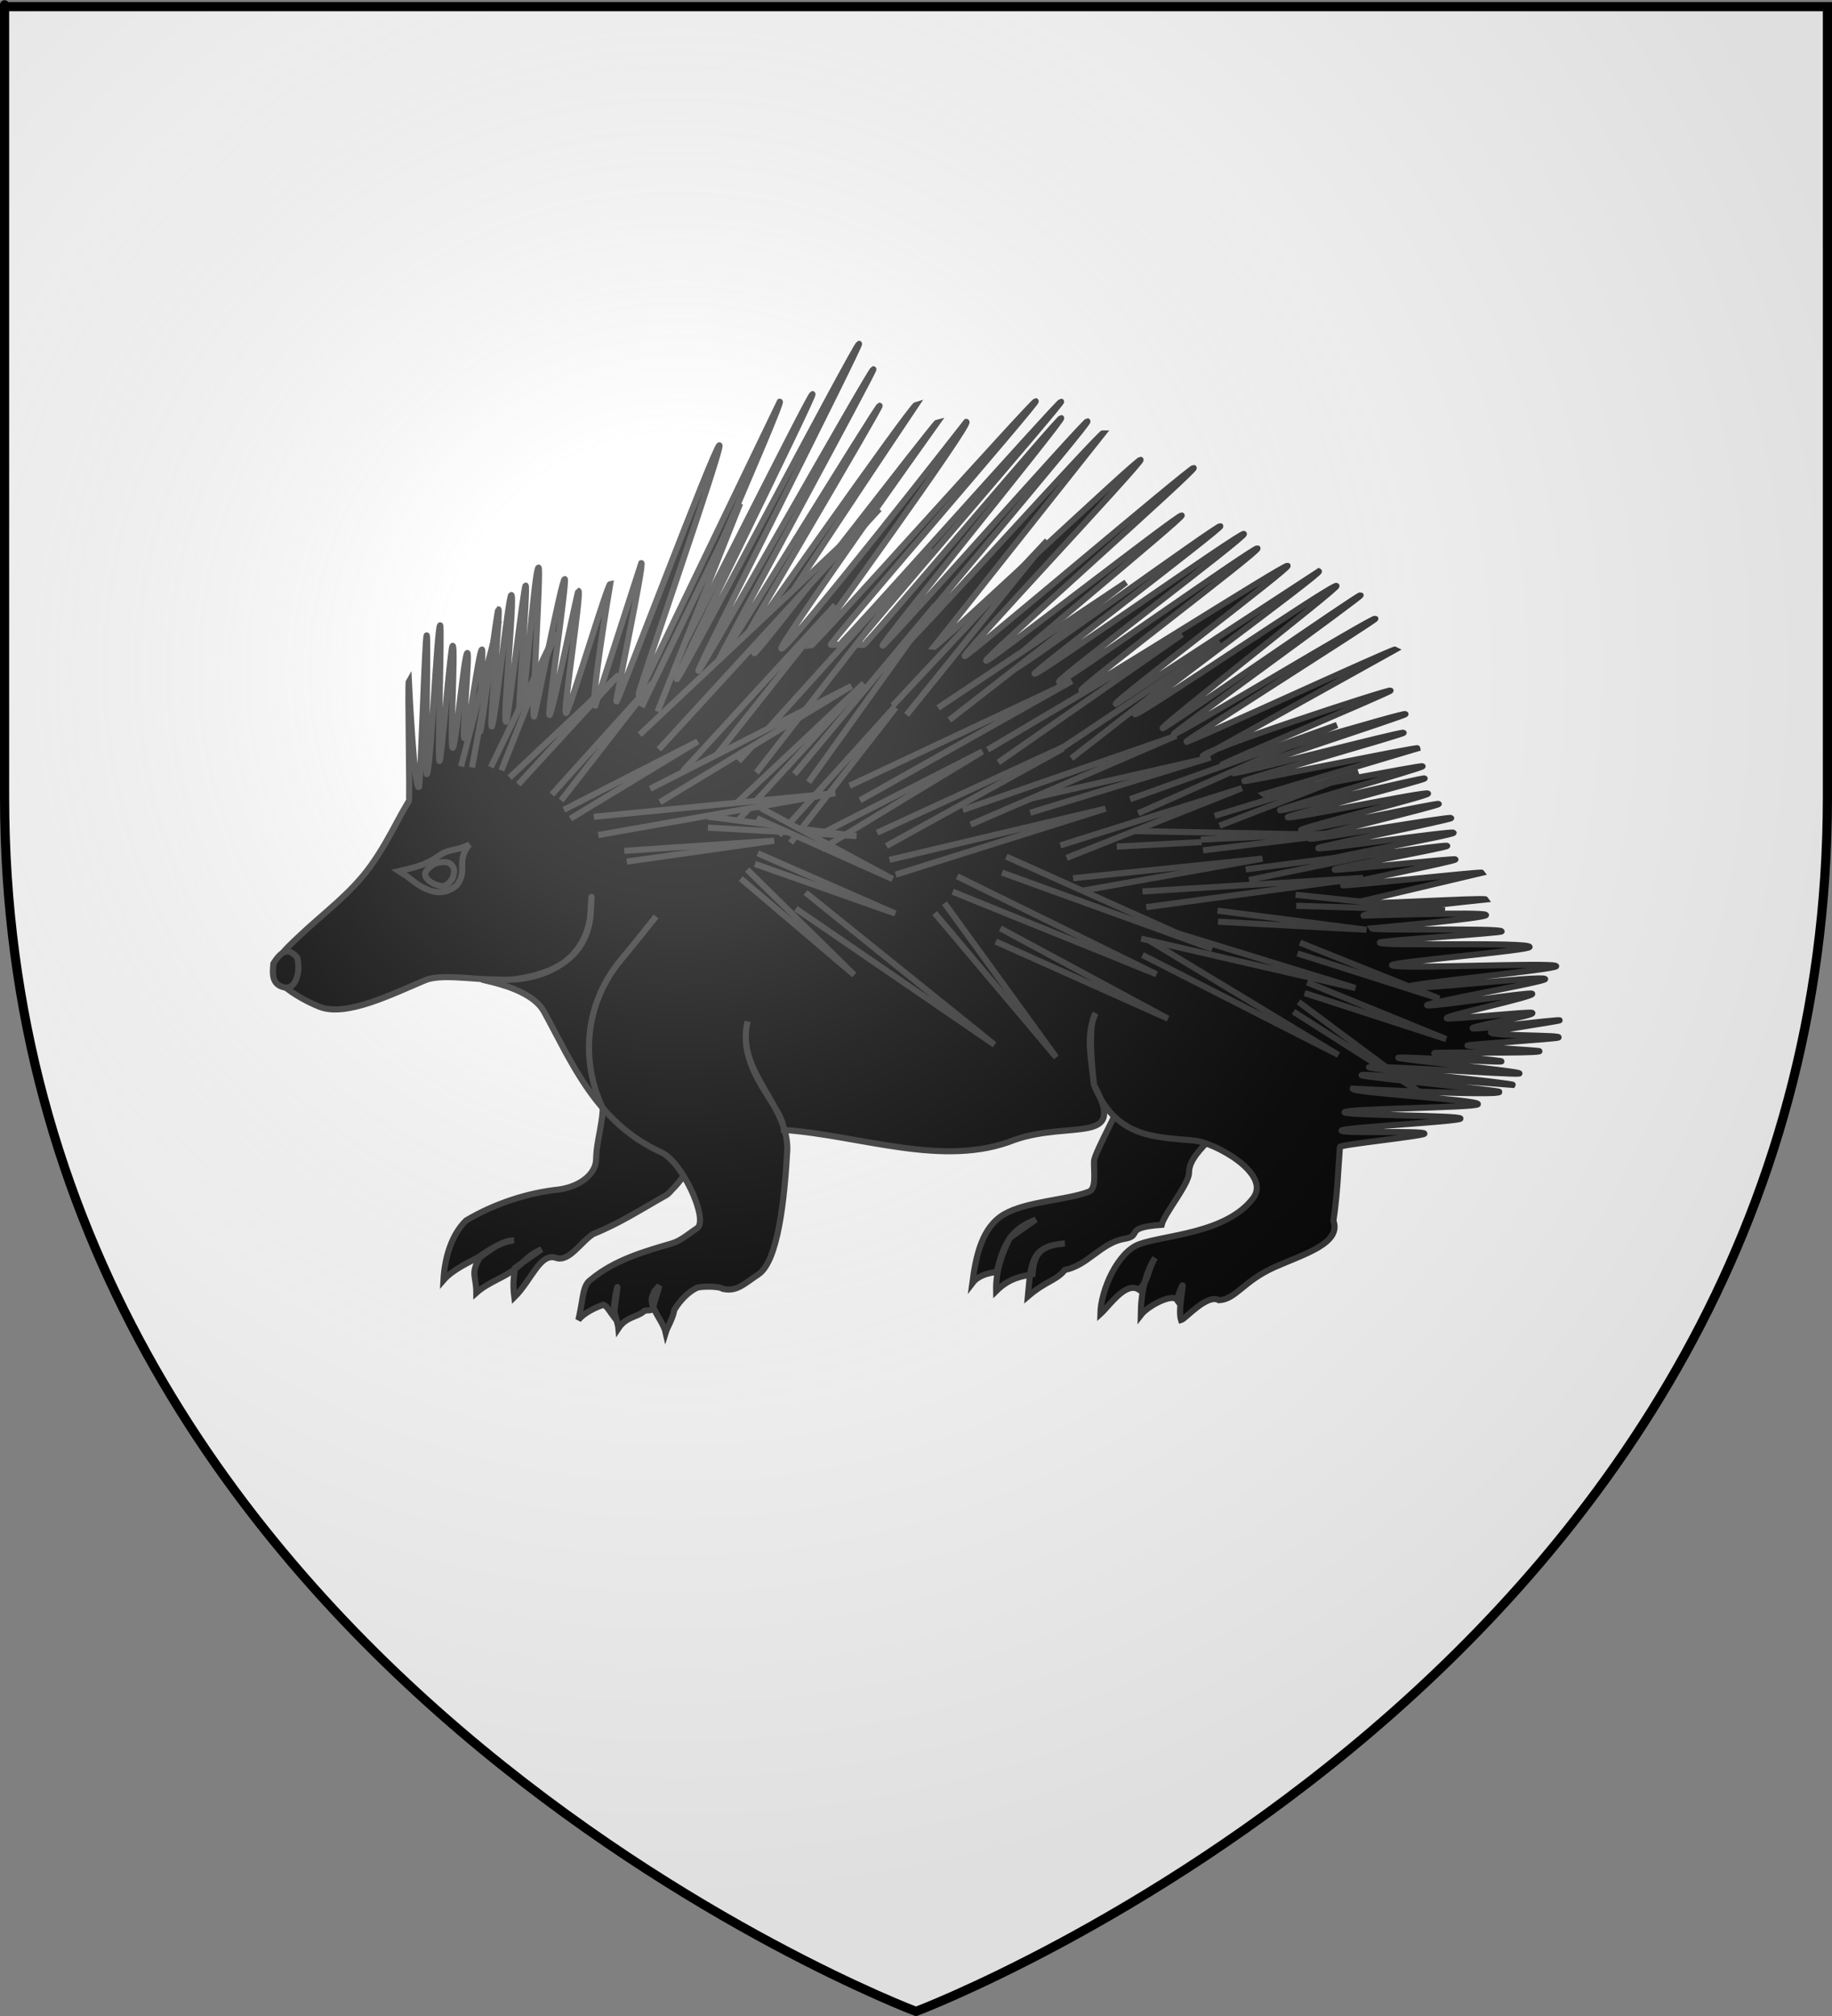
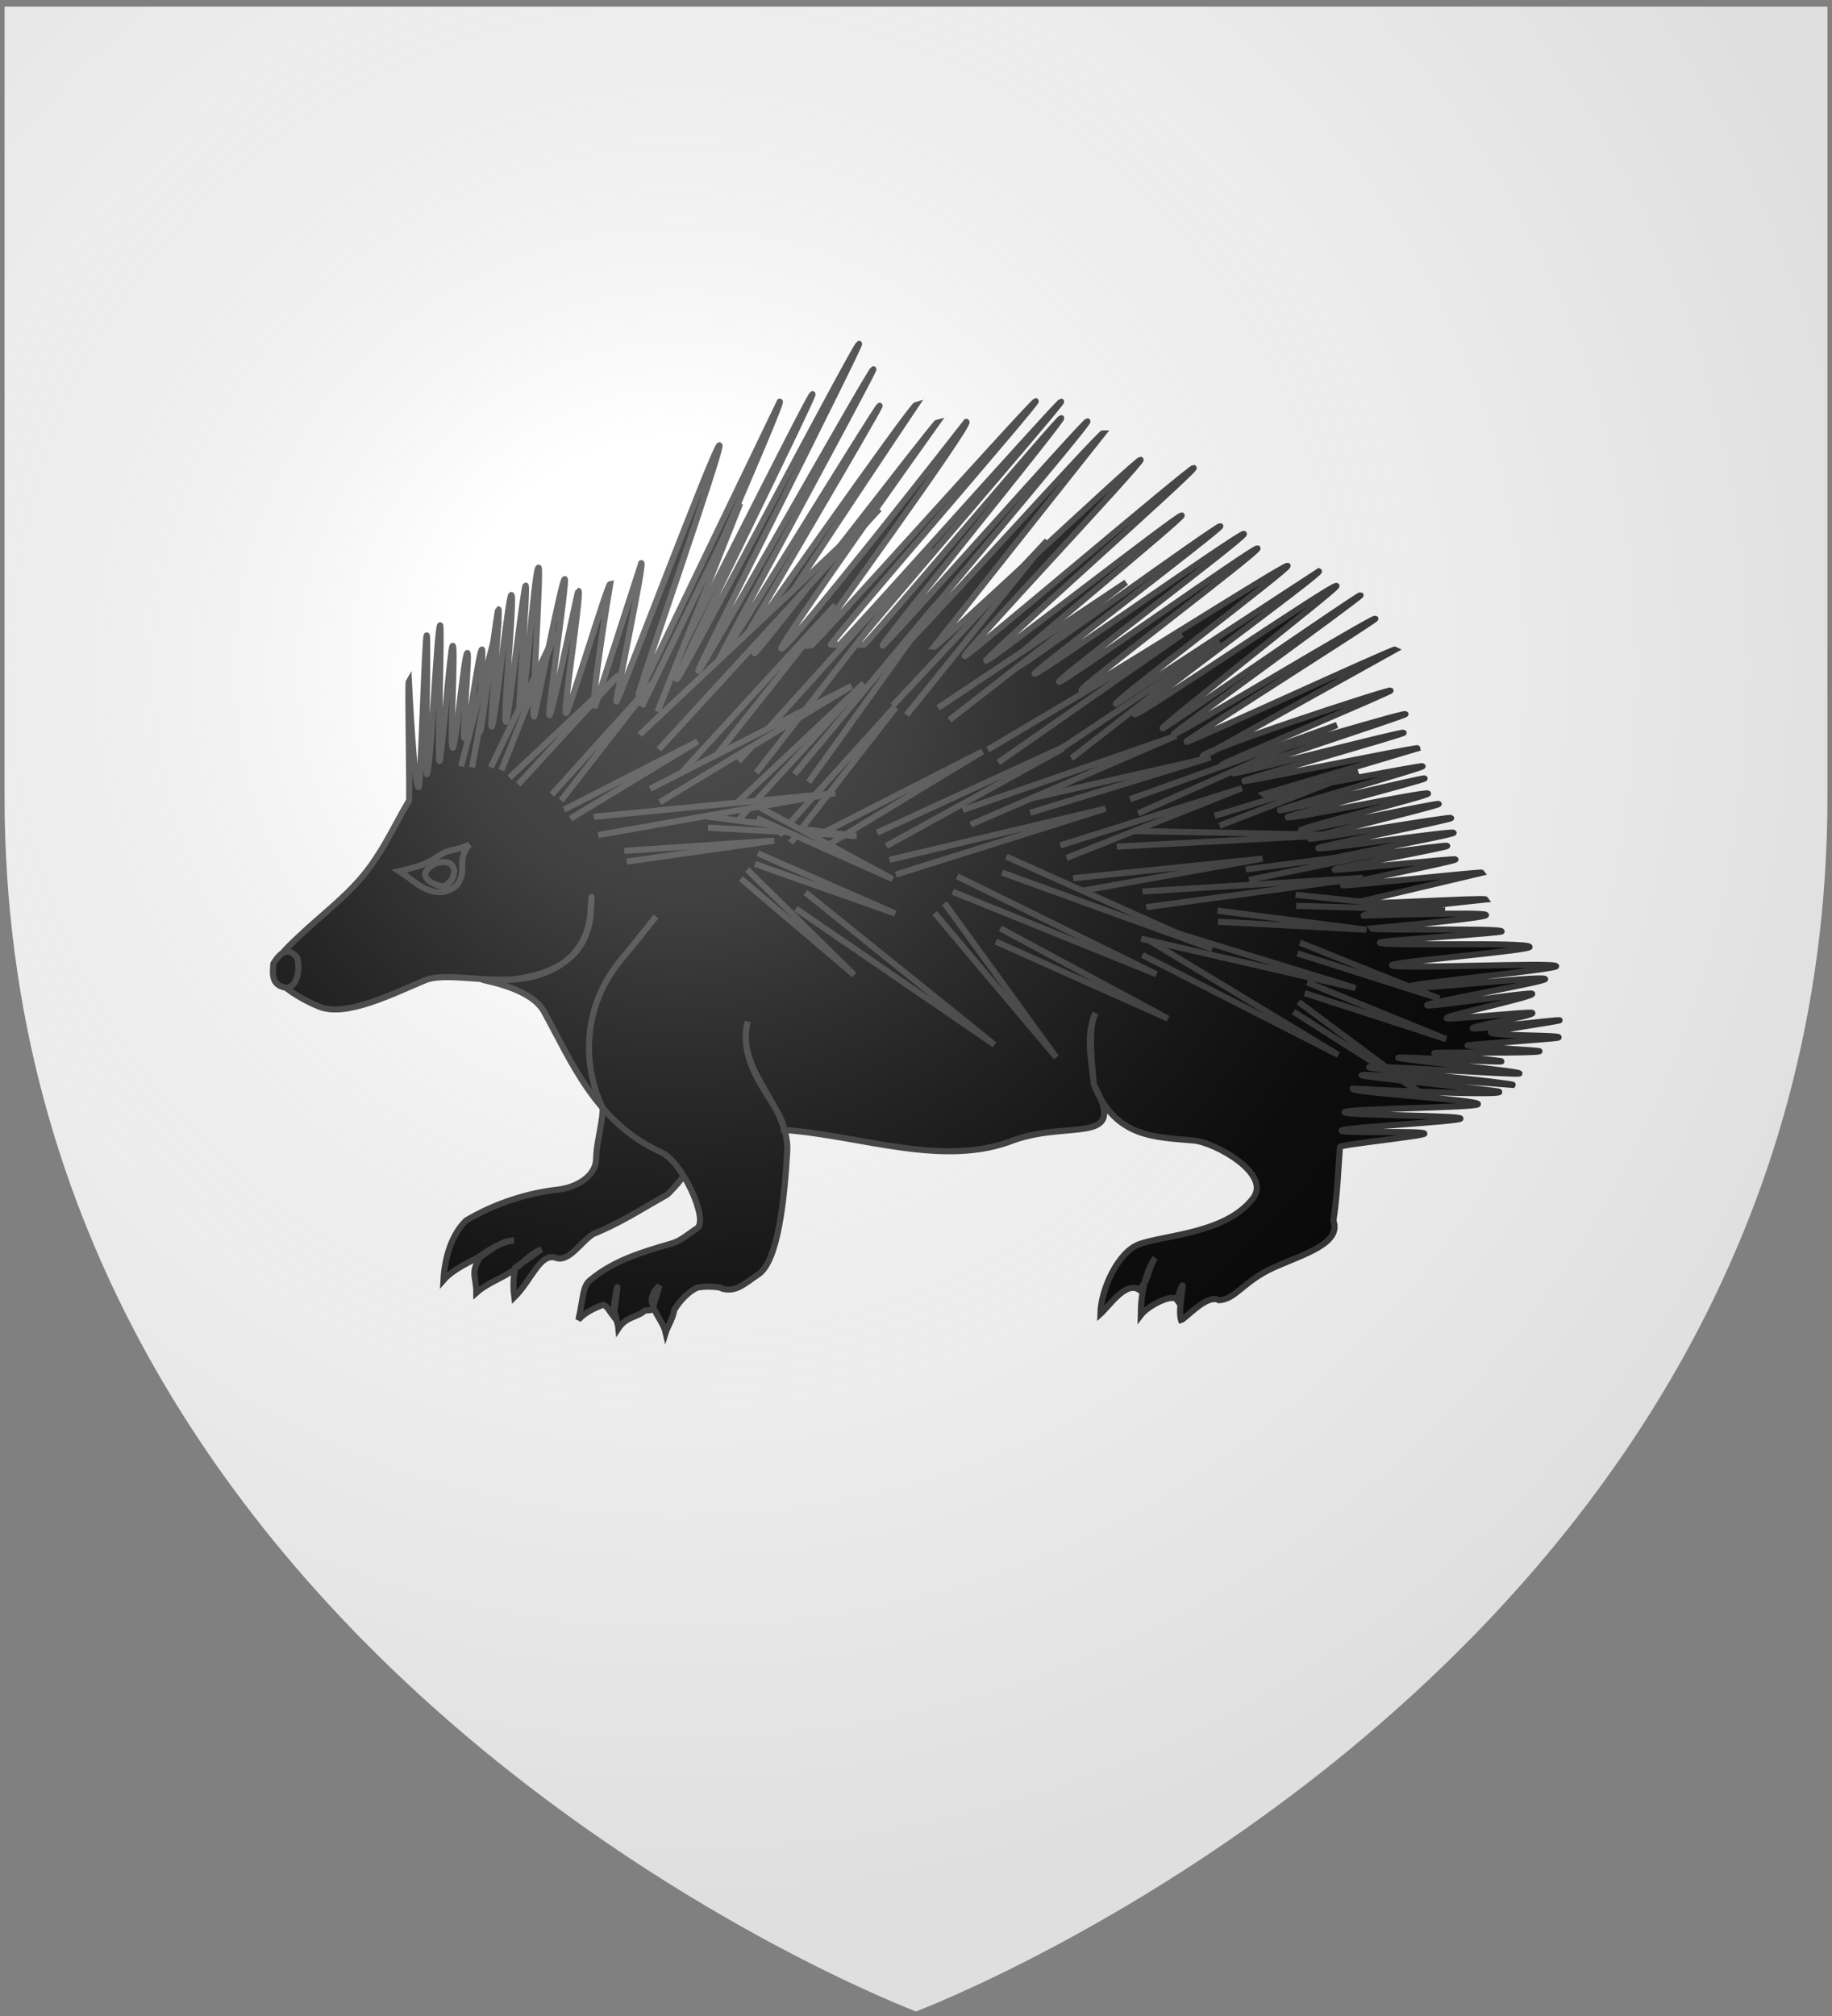
<svg xmlns="http://www.w3.org/2000/svg" xmlns:ns1="http://sodipodi.sourceforge.net/DTD/sodipodi-0.dtd" xmlns:ns2="http://www.inkscape.org/namespaces/inkscape" xmlns:xlink="http://www.w3.org/1999/xlink" height="660" width="600" version="1.0" id="svg2" ns1:version="0.32" ns2:version="0.48.0 r9654" ns1:docname="Blason_famille_fr_Maupeou.svg" ns2:export-filename="G:/Blasons/png/Maupeou.png" ns2:export-xdpi="30" ns2:export-ydpi="30" ns2:output_extension="org.inkscape.output.svg.inkscape">
  <rect width="100%" height="100%" fill="#808080" stroke="none" />
  <ns1:namedview ns2:window-height="712" ns2:window-width="1024" ns2:pageshadow="2" ns2:pageopacity="0.0" guidetolerance="10.0" gridtolerance="10.0" objecttolerance="10.0" borderopacity="1.0" bordercolor="#666666" pagecolor="#ffffff" id="base" showgrid="false" height="660px" ns2:zoom="0.63" ns2:cx="-36.219099" ns2:cy="370.91437" ns2:window-x="23" ns2:window-y="23" ns2:current-layer="layer4" ns2:window-maximized="0" />
  <desc id="desc4">Flag of Canton of Valais (Wallis)</desc>
  <defs id="defs6">
    <ns2:perspective ns1:type="inkscape:persp3d" ns2:vp_x="-50 : 600 : 1" ns2:vp_y="0 : 1000 : 0" ns2:vp_z="700 : 600 : 1" ns2:persp3d-origin="300 : 400 : 1" id="perspective84" />
    <ns2:perspective ns1:type="inkscape:persp3d" ns2:vp_x="-50 : 600 : 1" ns2:vp_y="0 : 1000 : 0" ns2:vp_z="700 : 600 : 1" ns2:persp3d-origin="300 : 400 : 1" id="perspective83" />
    <ns2:perspective ns1:type="inkscape:persp3d" ns2:vp_x="-50 : 600 : 1" ns2:vp_y="0 : 1000 : 0" ns2:vp_z="700 : 600 : 1" ns2:persp3d-origin="300 : 400 : 1" id="perspective82" />
    <ns2:perspective ns1:type="inkscape:persp3d" ns2:vp_x="-50 : 600 : 1" ns2:vp_y="0 : 1000 : 0" ns2:vp_z="700 : 600 : 1" ns2:persp3d-origin="300 : 400 : 1" id="perspective81" />
    <ns2:perspective ns1:type="inkscape:persp3d" ns2:vp_x="-50 : 600 : 1" ns2:vp_y="0 : 1000 : 0" ns2:vp_z="700 : 600 : 1" ns2:persp3d-origin="300 : 400 : 1" id="perspective201" />
    <linearGradient id="linearGradient2893">
      <stop style="stop-color:white;stop-opacity:0.314;" offset="0" id="stop2895" />
      <stop id="stop2897" offset="0.19" style="stop-color:white;stop-opacity:0.251;" />
      <stop style="stop-color:#6b6b6b;stop-opacity:0.125;" offset="0.6" id="stop2901" />
      <stop style="stop-color:black;stop-opacity:0.125;" offset="1" id="stop2899" />
    </linearGradient>
    <radialGradient ns2:collect="always" xlink:href="#linearGradient2893" id="radialGradient3163" gradientUnits="userSpaceOnUse" gradientTransform="matrix(1.353,0,0,1.349,-77.629,-85.747)" cx="221.445" cy="226.331" fx="221.445" fy="226.331" r="300" />
  </defs>
  <g ns2:groupmode="layer" id="layer3" ns2:label="Fond écu" style="display:inline">
    <path id="path2855" style="fill:#ffffff;fill-opacity:1;fill-rule:evenodd;stroke:none;stroke-width:1px;stroke-linecap:butt;stroke-linejoin:miter;stroke-opacity:1" d="M 300,658.5 C 300,658.5 598.5,546.18 598.5,260.728 C 598.5,-24.723 598.5,2.176 598.5,2.176 L 1.5,2.176 L 1.5,260.728 C 1.5,546.18 300,658.5 300,658.5 z" ns1:nodetypes="cccccc" />
  </g>
  <g ns2:groupmode="layer" id="layer4" ns2:label="Meubles" style="display:inline">
    <g transform="matrix(0.978,0,0,0.978,6.922,-86.752)" style="fill:#000000;fill-opacity:1;stroke:#313131;stroke-width:2.046;stroke-miterlimit:4;stroke-dasharray:none;stroke-opacity:1;display:inline" ns2:label="Meubles" id="g9954">
      <g id="g9793" style="fill:#000000;fill-opacity:1;stroke:#313131;stroke-width:2.046;stroke-miterlimit:4;stroke-dasharray:none;stroke-opacity:1">
        <g style="fill:#000000;fill-opacity:1;stroke:#313131;stroke-width:2.046;stroke-miterlimit:4;stroke-dasharray:none;stroke-opacity:1;display:inline" id="g9957" transform="translate(21.214,21.213)">
          <path ns1:nodetypes="cscccccccccccsccssc" id="path9959" d="M 170.324,480.581 C 166.189,483.238 162.238,490.065 157.921,488.554 C 152.587,486.688 149.66,496.103 143.942,501.749 C 143.297,496.586 143.906,494.554 144.201,491.896 C 147.154,489.829 150.108,487.762 153.061,485.695 C 148.502,487.627 146.677,490.489 144.629,491.897 C 141.205,494.889 135.276,496.628 131.225,500.246 C 131.221,494.453 129.127,494.121 132.385,488.436 C 135.565,486.103 139.878,482.661 143.834,482.733 C 140.245,483.034 136.401,485.165 132.208,488.139 C 129.568,489.722 123.483,492.246 120.217,496.022 C 120.632,488.283 123.024,480.688 127.794,476.048 C 137.172,470.46 148.291,466.772 158.999,465.665 C 166.508,464.523 171.263,460.175 171.332,455.567 C 171.462,446.981 175.867,438.252 171.935,430.707 C 183.157,437.5 195.198,439.666 206.42,446.458 C 204.648,454.432 202.168,460.171 197.104,465.379 C 196.329,466.176 195.638,467.119 194.656,467.667 C 186.872,472.012 179.33,476.978 170.324,480.581 z" style="fill:#000000;fill-opacity:1;fill-rule:evenodd;stroke:#313131;stroke-width:2.046;stroke-linecap:butt;stroke-linejoin:miter;stroke-miterlimit:4;stroke-dasharray:none;stroke-opacity:1" />
-           <path ns1:nodetypes="cccccccccsscccsccc" id="path9961" d="M 328.329,492.581 C 325.285,496.317 322.267,496.056 315.926,501.44 C 316.995,489.78 316.992,484.638 328.329,483.721 C 320.544,484.407 317.985,486.664 317.492,494.039 C 314.399,494.685 309.99,495.016 305.295,499.668 C 305.16,493.092 307.058,487.596 309.907,481.822 C 312.799,479.797 315.691,477.772 318.584,475.747 C 311.058,478.693 307.876,482.878 305.53,493.213 C 305.335,493.422 299.976,493.522 297.321,497.01 C 298.524,487.85 300.538,478.311 307.952,473.975 C 315.418,469.61 328.868,469.255 336.303,466.432 C 338.976,465.417 337.965,459.683 338.075,456.237 C 338.075,453.434 348.575,435.13 348.575,432.326 C 363.636,434.098 367.198,436.87 382.259,438.642 C 385.803,444.253 369.784,451.911 369.89,459.975 C 369.942,463.861 361.618,473.654 360.732,477.493 C 347.3,478.425 354.848,481.212 347.927,482.235 C 340.395,483.683 335.862,491.132 328.329,492.581 z" style="fill:#000000;fill-opacity:1;fill-rule:evenodd;stroke:#313131;stroke-width:2.046;stroke-linecap:butt;stroke-linejoin:miter;stroke-miterlimit:4;stroke-dasharray:none;stroke-opacity:1" />
          <path ns1:nodetypes="cssccccccccccccssssccsccsssccccccsccccccccccccccccccccccccccccccccccccccccccccccccssssccssssssccssssscssssssssssccssssssssssssssssscsssssssssssssssssscscccccccscscccccccscscccccsccssccccscccccccsss" id="path9963" d="M 65.257,396.116 C 60.477,391.103 67.254,385.317 71.736,381.041 C 79.948,373.209 89.229,366.652 95.975,357.157 C 99.612,352.037 102.324,347.02 104.942,342.12 C 104.942,342.12 106.404,339.357 108.62,335.634 C 109.065,334.887 108.127,296.271 108.627,295.461 C 108.627,295.461 110.458,333.152 112.016,330.879 C 112.54,330.115 113.997,281.029 114.593,280.187 C 115.189,279.346 114.039,327.457 114.654,326.628 C 116.004,324.811 118.045,277.878 119.087,276.815 C 119.766,276.122 118.167,322.847 118.887,322.234 C 119.625,321.606 122.505,284.248 123.282,283.697 C 124.388,282.914 122.173,318.445 123.35,317.802 C 124.35,317.256 127.141,286.528 128.185,286.071 C 129.16,285.644 126.264,314.952 127.272,314.593 C 128.401,314.152 131.991,285.39 133.102,284.901 C 133.732,284.624 131.885,312.627 132.514,312.346 C 132.951,312.151 138.161,271.652 138.599,271.459 C 139.451,271.085 135.532,311.023 136.393,310.674 C 137.322,310.298 141.971,266.986 142.923,266.667 C 144.223,266.344 139.883,309.367 141.211,309.107 C 141.847,308.983 147.083,263.61 147.724,263.497 C 148.611,263.342 144.73,308.981 145.625,308.844 C 147.056,308.623 150.615,257.688 152.054,257.498 C 152.966,257.377 149.636,307.465 150.548,307.35 C 150.892,307.307 159.753,261.431 160.812,261.329 C 161.751,261.237 154.855,306.921 155.748,306.834 C 156.615,306.749 165.104,265.312 165.399,265.274 C 166.624,265.119 160.067,306.327 161.279,306.16 C 162.263,306.025 175.086,263.105 176.058,262.955 C 176.058,262.955 169.159,304.073 171.037,303.706 L 186.47,255.991 C 187.64,255.493 177.654,302.555 178.137,302.395 C 178.827,302.167 210.916,217.291 212.601,216.555 C 214.293,215.817 184.875,299.926 185.563,300.034 L 232.835,201.972 C 234.501,201.35 191.743,297.545 193.403,296.902 C 194.564,296.452 242.617,199.875 243.776,199.421 C 245.021,198.934 197.12,295.319 198.364,294.832 C 199.728,294.299 258.014,183.106 259.379,182.582 C 260.422,182.182 204.543,292.448 205.588,292.057 C 206.729,291.63 263.026,191.507 264.171,191.096 C 265.09,190.766 210.856,290.144 211.778,289.827 C 212.73,289.499 265.302,203.619 266.258,203.308 C 267.214,202.997 216.553,288.255 217.513,287.964 C 217.513,287.964 276.766,203.459 278.511,202.988 C 278.511,202.988 222.386,286.643 224.374,286.143 C 225.871,285.766 284.717,209.017 285.627,208.835 C 285.627,208.835 231.462,284.81 233.395,284.602 C 236.273,284.292 295.307,208.711 295.307,208.711 C 297.701,208.488 243.234,283.649 243.234,283.649 C 244.292,283.582 317.476,201.853 318.536,201.803 C 319.714,201.749 248.769,283.376 249.95,283.343 C 250.894,283.317 251.839,283.298 252.784,283.285 C 253.729,283.273 326.092,201.95 327.038,201.952 C 327.983,201.953 257.51,283.279 258.456,283.294 C 259.282,283.308 260.109,283.326 260.936,283.35 C 261.884,283.377 326.119,207.397 327.068,207.438 C 328.232,207.488 266.111,283.562 267.277,283.632 C 268.214,283.689 334.912,208.445 335.849,208.515 C 337.155,208.612 272.7,284.028 274.006,284.151 C 275.198,284.262 340.029,212.259 341.22,212.392 L 284.381,284.1 C 285.551,284.287 352.482,221.198 353.65,221.404 C 354.879,221.621 293.528,286.902 294.754,287.141 C 295.803,287.345 370.391,223.917 371.438,224.137 C 372.793,224.421 300.607,288.358 301.958,288.668 C 303.156,288.943 366.223,239.73 367.417,240.025 C 368.583,240.313 307.875,290.108 309.037,290.415 C 309.977,290.663 310.915,290.918 311.852,291.178 C 312.883,291.465 379.319,243.322 380.346,243.624 C 381.423,243.94 317.09,292.701 318.162,293.033 C 319.487,293.443 386.922,245.782 388.239,246.216 C 389.661,246.686 324.965,295.252 326.378,295.749 C 327.544,296.159 391.639,250.617 392.798,251.046 C 394.136,251.541 332.537,298.01 333.866,298.53 C 334.954,298.956 401.799,256.433 402.88,256.875 C 404.104,257.375 344.158,302.611 345.373,303.132 L 413.365,258.746 C 414.507,259.302 350.591,306.006 351.723,306.581 C 353.088,307.273 417.908,262.901 419.257,263.62 C 420.188,264.116 360.127,310.757 361.05,311.265 C 361.697,311.622 426.69,266.373 427.333,266.736 C 427.907,267.059 364.132,312.993 364.702,313.321 C 365.604,313.839 431.379,274.059 432.273,274.589 C 432.787,274.894 368.422,315.506 368.934,315.815 C 369.618,316.228 438.359,284.472 439.038,284.892 L 374.51,320.796 C 371.655,319.482 436.679,298.195 437.354,298.656 C 437.853,298.996 380.367,323.204 380.863,323.548 C 381.684,324.118 441.545,305.956 442.357,306.537 C 442.837,306.88 384.271,325.963 384.748,326.309 C 385.426,326.802 441.078,312.273 441.749,312.773 C 442.26,313.153 387.791,328.562 388.299,328.947 C 388.834,329.354 446.467,317.388 446.468,317.976 L 394.868,333.377 C 395.345,333.783 447.616,323.583 448.09,323.992 C 448.594,324.428 399.774,338.3 400.273,338.74 C 400.714,339.128 448.352,327.674 448.789,328.066 C 449.217,328.449 402.443,340.679 402.868,341.065 C 403.705,341.829 449.083,332.345 449.905,333.121 C 450.602,333.777 406.745,344.691 407.431,345.356 C 407.889,345.793 453.063,336.157 453.506,336.602 C 454.011,337.109 409.782,347.698 410.268,348.216 C 410.817,348.799 457.139,340.728 457.666,341.324 C 458.083,341.797 412.709,350.935 413.114,351.415 C 413.694,352.104 457.925,345.552 458.48,346.253 C 458.976,346.88 415.798,354.76 416.276,355.395 C 416.674,355.926 455.957,350.096 456.343,350.632 C 456.726,351.163 418.213,358.062 418.585,358.598 C 418.894,359.045 458.798,354.72 459.101,355.17 C 459.496,355.756 420.994,363.239 421.378,363.83 C 421.656,364.258 467.717,359.207 467.989,359.636 L 425.54,369.684 C 426.065,370.587 468.8,367.87 469.262,368.583 C 469.262,368.583 427.58,372.891 428.336,374 C 428.336,374 468.595,372.66 469.321,373.77 C 469.986,374.787 431.123,378.261 431.123,378.261 C 431.648,379.125 473.957,378.101 474.571,379.258 C 474.862,379.806 433.416,382.394 433.734,383.03 C 434.369,384.3 483.147,382.756 483.919,384.466 C 484.434,385.608 437.175,389.577 437.863,390.601 C 438.828,392.037 491.792,389.544 492.821,390.891 C 493.623,391.942 442.475,396.852 443.328,397.84 C 444.511,399.211 487.82,393.976 489.123,395.208 C 489.948,395.986 448.726,403.276 449.607,403.991 C 450.459,404.683 483.865,399.51 484.776,400.137 C 486.035,401.004 454.827,407.642 456.213,408.376 C 457.101,408.846 483.826,406.105 484.772,406.516 C 486.653,407.333 462.842,411.212 464.977,411.774 C 466.117,412.074 492.751,408.801 493.97,409.022 C 494.789,409.171 470.17,412.837 471.026,412.949 C 469.399,414.364 495.512,413.903 493.564,414.819 C 492.763,415.196 464.008,417.127 463.167,417.436 C 462.24,417.777 488.162,419.14 487.198,419.411 C 484.531,420.159 454.878,419.602 452.102,419.999 C 450.277,420.26 476.21,422.597 474.428,422.805 C 472.131,423.073 442.144,421.208 440.051,421.536 C 437.772,421.894 482.327,426.226 480.478,426.862 C 479.109,427.332 431.215,424.02 430.175,424.747 C 429.546,425.186 478.836,430.099 478.351,430.658 C 478.351,430.658 428.118,426.742 427.65,427.381 C 427.192,428.007 474.203,432.476 473.856,433.015 C 472.964,434.404 424.707,431.914 424.707,431.914 C 424.013,433.301 467.098,435.624 466.612,437.116 C 466.234,438.279 422.247,438.589 421.969,439.817 C 421.735,440.852 460.954,440.85 460.777,441.932 C 460.619,442.898 421.06,444.944 420.938,445.948 C 420.812,446.976 448.811,445.903 448.713,446.972 C 448.643,447.736 420.471,450.632 420.411,451.417 C 419.848,458.719 419.62,466.929 418.238,476.124 C 421.002,483.79 408.093,487.383 398.448,491.702 C 388.06,496.354 385.576,502.446 379.914,502.727 C 375.982,500.445 368.659,508.988 367.229,509.39 C 365.708,504.728 370.171,490.359 365.769,502.533 C 364.244,500.432 356.101,504.596 353.71,507.734 C 353.829,499.62 355.391,493.442 358.509,488.536 C 355.683,493.443 356.811,495.296 353.151,499.21 C 348.731,496.247 343.169,504.672 340.198,507.353 C 340.35,499.282 345.993,486.621 353.227,483.975 C 361.701,480.876 382.381,480.437 391.367,468.553 C 397.551,460.383 378.59,449.92 371.497,449.273 C 358.392,448.079 345.275,448.418 338.029,430.585 C 337.304,422.454 335.079,414.332 338.563,406.689 C 336.066,410.328 337.234,423.455 338.082,430.703 C 349.342,451.069 330.496,442.463 311.458,449.047 C 287.83,458.534 260.159,447.583 234.215,445.729 C 233.872,437.58 218.153,425.701 222.071,409.405 C 217.996,426.116 235.563,436.849 235.361,452.276 C 234.448,468.648 232.302,489.661 225.669,494.083 C 220.794,497.333 218.377,499.999 213.722,498.913 C 212.592,497.99 206.297,498.004 204.957,498.645 C 202.505,499.817 199.546,502.552 197.513,506 C 196.933,509.188 195.235,511.587 194.633,513.545 C 193.527,508.567 185.947,502.274 192.754,498.903 C 190.506,500.074 189.626,501.156 192.524,497.827 L 191.158,502.513 L 190.384,505.17 C 189.995,506.503 188.935,505.925 187.546,506.272 C 185.206,508.491 181.435,508.144 178.809,512.14 C 178.7,510.889 177.385,506.695 177.353,505.753 C 177.253,502.805 178.752,496.394 178.427,498.885 L 177.204,508.24 C 176.144,506.858 174.961,504.583 173.749,504.253 C 170.665,505.361 167.383,506.969 165.406,509.305 C 167.155,501.885 166.678,497.839 169.598,495.826 C 177.463,489.273 187.445,486.416 196.668,483.733 C 199.774,482.83 202.542,480.329 205.264,478.536 C 208.927,475.585 200.291,456.489 193.186,453.251 C 171.311,443.249 163.345,423.391 153.853,406.067 C 147.495,394.738 118.865,394.958 142.038,395.497 C 155.433,395.019 167.327,388.564 169.319,374.564 C 169.971,364.459 169.923,366.561 169.451,374.267 C 167.759,388.258 157.197,393.315 144.605,395.23 C 134.565,396.43 120.58,392.91 114.039,395.645 C 103.038,400.247 87.546,408.068 78.648,404.477 C 73.84,402.536 68.449,399.463 65.257,396.116 z" style="fill:#000000;fill-opacity:1;fill-rule:evenodd;stroke:#313131;stroke-width:2.046;stroke-linecap:butt;stroke-linejoin:miter;stroke-miterlimit:4;stroke-dasharray:none;stroke-opacity:1" />
          <path ns1:nodetypes="csc" id="path9965" d="M 191.397,374.257 C 187.492,379.124 185.493,381.774 179.635,388.825 C 166.44,404.704 166.677,424.64 173.817,438.93" style="fill:#000000;fill-opacity:1;fill-rule:evenodd;stroke:#313131;stroke-width:2.046;stroke-linecap:butt;stroke-linejoin:miter;stroke-miterlimit:4;stroke-dasharray:none;stroke-opacity:1" />
          <g transform="translate(-38.243,-4.95)" id="g9967" style="fill:#000000;fill-opacity:1;stroke:#313131;stroke-width:2.046;stroke-miterlimit:4;stroke-dasharray:none;stroke-opacity:1">
            <path style="fill:#000000;fill-opacity:1;fill-rule:evenodd;stroke:#313131;stroke-width:2.046;stroke-linecap:butt;stroke-linejoin:miter;stroke-miterlimit:4;stroke-dasharray:none;stroke-opacity:1" d="M 143.513,364.065 C 148.533,362.884 152.419,362.065 156.381,359.268 C 160.718,356.207 161.641,357.758 167.111,355.161 C 162.503,360.698 166.786,363.572 162.95,368.755 C 157.8,373.212 152.301,370.627 147.314,366.599 C 145.838,365.407 145.093,365.119 143.513,364.065 z" id="path9969" ns1:nodetypes="csccsc" />
            <path style="fill:#000000;fill-opacity:1;fill-rule:evenodd;stroke:#313131;stroke-width:2.046;stroke-linecap:butt;stroke-linejoin:miter;stroke-miterlimit:4;stroke-dasharray:none;stroke-opacity:1" d="M 156.304,361.321 C 154.805,361.618 152.174,363.935 152.3,365.129 C 152.441,366.473 153.931,368.13 157.105,368.937 C 159.249,369.482 160.203,368.111 161.11,367.033 C 161.805,366.207 162.228,364.123 161.911,363.225 C 160.888,360.326 158.009,360.983 156.304,361.321 z" id="path9971" ns1:nodetypes="csssss" />
            <path style="fill:#000000;fill-opacity:1;fill-rule:evenodd;stroke:#313131;stroke-width:2.046;stroke-linecap:butt;stroke-linejoin:miter;stroke-miterlimit:4;stroke-dasharray:none;stroke-opacity:1" d="M 101.5,395 C 104.671,389.863 107.019,390.11 109.5,393 C 110.713,398.11 108.911,403.25 105.646,403.061 C 100.48,402.255 101.326,397.728 101.5,395 z" id="path9973" ns1:nodetypes="cccc" />
          </g>
        </g>
        <path style="fill:#000000;fill-opacity:1;fill-rule:evenodd;stroke:#313131;stroke-width:2.046;stroke-linecap:butt;stroke-linejoin:miter;stroke-miterlimit:4;stroke-dasharray:none;stroke-opacity:1" d="M 157.292,345.528 L 179.213,300.273 L 160.828,346.588" id="path9975" />
        <path id="path9977" d="M 163.568,349.005 L 200.185,314.543 L 166.493,351.257" style="fill:#000000;fill-opacity:1;fill-rule:evenodd;stroke:#313131;stroke-width:2.046;stroke-linecap:butt;stroke-linejoin:miter;stroke-miterlimit:4;stroke-dasharray:none;stroke-opacity:1" />
        <path id="path9979" d="M 177.725,354.654 L 211.423,317.332 L 180.823,356.661" style="fill:#000000;fill-opacity:1;fill-rule:evenodd;stroke:#313131;stroke-width:2.046;stroke-linecap:butt;stroke-linejoin:miter;stroke-miterlimit:4;stroke-dasharray:none;stroke-opacity:1" />
        <path style="fill:#000000;fill-opacity:1;fill-rule:evenodd;stroke:#313131;stroke-width:2.046;stroke-linecap:butt;stroke-linejoin:miter;stroke-miterlimit:4;stroke-dasharray:none;stroke-opacity:1" d="M 181.778,359.747 L 226.57,336.896 L 183.957,362.727" id="path9981" />
        <path id="path9983" d="M 221.545,346.884 L 272.623,291.246 L 226.173,349.937" style="fill:#000000;fill-opacity:1;fill-rule:evenodd;stroke:#313131;stroke-width:2.046;stroke-linecap:butt;stroke-linejoin:miter;stroke-miterlimit:4;stroke-dasharray:none;stroke-opacity:1" />
        <path style="fill:#000000;fill-opacity:1;fill-rule:evenodd;stroke:#313131;stroke-width:2.046;stroke-linecap:butt;stroke-linejoin:miter;stroke-miterlimit:4;stroke-dasharray:none;stroke-opacity:1" d="M 235.798,361.112 L 282.208,317.432 L 239.505,363.966" id="path9985" />
        <path style="fill:#000000;fill-opacity:1;fill-rule:evenodd;stroke:#313131;stroke-width:2.046;stroke-linecap:butt;stroke-linejoin:miter;stroke-miterlimit:4;stroke-dasharray:none;stroke-opacity:1" d="M 253.741,368.271 L 296.451,320.967 L 257.668,370.815" id="path9987" />
        <path id="path9989" d="M 265.146,369.227 L 321.917,340.263 L 267.907,373.003" style="fill:#000000;fill-opacity:1;fill-rule:evenodd;stroke:#313131;stroke-width:2.046;stroke-linecap:butt;stroke-linejoin:miter;stroke-miterlimit:4;stroke-dasharray:none;stroke-opacity:1" />
        <path style="fill:#000000;fill-opacity:1;fill-rule:evenodd;stroke:#313131;stroke-width:2.046;stroke-linecap:butt;stroke-linejoin:miter;stroke-miterlimit:4;stroke-dasharray:none;stroke-opacity:1" d="M 258.972,347.851 L 306.115,291.332 L 263.698,350.543" id="path9991" />
-         <path id="path9993" d="M 277.475,351.704 L 351.871,316.69 L 280.945,356.591" style="fill:#000000;fill-opacity:1;fill-rule:evenodd;stroke:#313131;stroke-width:2.046;stroke-linecap:butt;stroke-linejoin:miter;stroke-miterlimit:4;stroke-dasharray:none;stroke-opacity:1" ns2:transform-center-x="4.464216" ns2:transform-center-y="3.8264723" />
        <path id="path9995" d="M 286.653,367.441 L 353.884,336.522 L 289.75,371.877" style="fill:#000000;fill-opacity:1;fill-rule:evenodd;stroke:#313131;stroke-width:2.046;stroke-linecap:butt;stroke-linejoin:miter;stroke-miterlimit:4;stroke-dasharray:none;stroke-opacity:1" />
        <path style="fill:#000000;fill-opacity:1;fill-rule:evenodd;stroke:#313131;stroke-width:2.046;stroke-linecap:butt;stroke-linejoin:miter;stroke-miterlimit:4;stroke-dasharray:none;stroke-opacity:1" d="M 290.781,376.538 L 363.152,359.381 L 292.893,381.482" id="path9997" />
        <path style="fill:#000000;fill-opacity:1;fill-rule:evenodd;stroke:#313131;stroke-width:2.046;stroke-linecap:butt;stroke-linejoin:miter;stroke-miterlimit:4;stroke-dasharray:none;stroke-opacity:1" d="M 348.543,339.103 L 401.552,303.722 L 351.726,342.532" id="path9999" />
        <path id="path10001" d="M 336.168,356.433 L 398.31,342.281 L 337.919,360.771" style="fill:#000000;fill-opacity:1;fill-rule:evenodd;stroke:#313131;stroke-width:2.046;stroke-linecap:butt;stroke-linejoin:miter;stroke-miterlimit:4;stroke-dasharray:none;stroke-opacity:1" />
        <path style="fill:#000000;fill-opacity:1;fill-rule:evenodd;stroke:#313131;stroke-width:2.046;stroke-linecap:butt;stroke-linejoin:miter;stroke-miterlimit:4;stroke-dasharray:none;stroke-opacity:1" d="M 352.307,382.679 L 415.702,376.128 L 353.521,387.197" id="path10003" />
        <path id="path10005" d="M 371.366,356.238 L 440.644,331.387 L 374.078,360.953" style="fill:#000000;fill-opacity:1;fill-rule:evenodd;stroke:#313131;stroke-width:2.046;stroke-linecap:butt;stroke-linejoin:miter;stroke-miterlimit:4;stroke-dasharray:none;stroke-opacity:1" />
        <path style="fill:#000000;fill-opacity:1;fill-rule:evenodd;stroke:#313131;stroke-width:2.046;stroke-linecap:butt;stroke-linejoin:miter;stroke-miterlimit:4;stroke-dasharray:none;stroke-opacity:1" d="M 366.065,366.771 L 440.156,368.181 L 366.918,372.106" id="path10007" />
        <path id="path10009" d="M 348.012,371.695 L 408.799,352.543 L 350.11,375.877" style="fill:#000000;fill-opacity:1;fill-rule:evenodd;stroke:#313131;stroke-width:2.046;stroke-linecap:butt;stroke-linejoin:miter;stroke-miterlimit:4;stroke-dasharray:none;stroke-opacity:1" />
        <path style="fill:#000000;fill-opacity:1;fill-rule:evenodd;stroke:#313131;stroke-width:2.046;stroke-linecap:butt;stroke-linejoin:miter;stroke-miterlimit:4;stroke-dasharray:none;stroke-opacity:1" d="M 375.506,387.113 L 449.365,382.559 L 376.792,392.369" id="path10011" />
        <path id="path10013" d="M 375.761,397.585 L 446.851,419.452 L 375.078,402.918" style="fill:#000000;fill-opacity:1;fill-rule:evenodd;stroke:#313131;stroke-width:2.046;stroke-linecap:butt;stroke-linejoin:miter;stroke-miterlimit:4;stroke-dasharray:none;stroke-opacity:1" />
        <path id="path10015" d="M 426.787,388.228 L 476.8,393.448 L 426.992,391.914" style="fill:#000000;fill-opacity:1;fill-rule:evenodd;stroke:#313131;stroke-width:2.046;stroke-linecap:butt;stroke-linejoin:miter;stroke-miterlimit:4;stroke-dasharray:none;stroke-opacity:1" />
        <path style="fill:#000000;fill-opacity:1;fill-rule:evenodd;stroke:#313131;stroke-width:2.046;stroke-linecap:butt;stroke-linejoin:miter;stroke-miterlimit:4;stroke-dasharray:none;stroke-opacity:1" d="M 428.248,404.255 L 474.914,422.983 L 427.435,407.856" id="path10017" />
        <path style="fill:#000000;fill-opacity:1;fill-rule:evenodd;stroke:#313131;stroke-width:2.046;stroke-linecap:butt;stroke-linejoin:miter;stroke-miterlimit:4;stroke-dasharray:none;stroke-opacity:1" d="M 430.655,417.547 L 477.215,436.539 L 429.822,421.143" id="path10019" />
        <path id="path10021" d="M 427.771,424.08 L 468.111,454.099 L 426.066,427.354" style="fill:#000000;fill-opacity:1;fill-rule:evenodd;stroke:#313131;stroke-width:2.046;stroke-linecap:butt;stroke-linejoin:miter;stroke-miterlimit:4;stroke-dasharray:none;stroke-opacity:1" />
        <path style="fill:#000000;fill-opacity:1;fill-rule:evenodd;stroke:#313131;stroke-width:2.046;stroke-linecap:butt;stroke-linejoin:miter;stroke-miterlimit:4;stroke-dasharray:none;stroke-opacity:1" d="M 399.689,361.799 L 447.78,347.109 L 401.315,365.112" id="path10023" />
-         <path id="path10025" d="M 395.029,369.738 L 445.256,367.345 L 395.788,373.351" style="fill:#000000;fill-opacity:1;fill-rule:evenodd;stroke:#313131;stroke-width:2.046;stroke-linecap:butt;stroke-linejoin:miter;stroke-miterlimit:4;stroke-dasharray:none;stroke-opacity:1" />
        <path id="path10027" d="M 410.117,379.732 L 459.984,373.268 L 411.167,383.271" style="fill:#000000;fill-opacity:1;fill-rule:evenodd;stroke:#313131;stroke-width:2.046;stroke-linecap:butt;stroke-linejoin:miter;stroke-miterlimit:4;stroke-dasharray:none;stroke-opacity:1" />
        <path style="fill:#000000;fill-opacity:1;fill-rule:evenodd;stroke:#313131;stroke-width:2.046;stroke-linecap:butt;stroke-linejoin:miter;stroke-miterlimit:4;stroke-dasharray:none;stroke-opacity:1" d="M 400.655,393.548 L 450.531,399.941 L 400.773,397.237" id="path10029" />
        <path id="path10031" d="M 207.797,325.336 L 240.789,257.224 L 213.119,326.932" style="fill:#000000;fill-opacity:1;fill-rule:evenodd;stroke:#313131;stroke-width:2.046;stroke-linecap:butt;stroke-linejoin:miter;stroke-miterlimit:4;stroke-dasharray:none;stroke-opacity:1" />
        <path style="fill:#000000;fill-opacity:1;fill-rule:evenodd;stroke:#313131;stroke-width:2.046;stroke-linecap:butt;stroke-linejoin:miter;stroke-miterlimit:4;stroke-dasharray:none;stroke-opacity:1" d="M 207.153,334.615 L 287.378,259.111 L 213.561,339.549" id="path10033" />
        <path style="fill:#000000;fill-opacity:1;fill-rule:evenodd;stroke:#313131;stroke-width:2.046;stroke-linecap:butt;stroke-linejoin:miter;stroke-miterlimit:4;stroke-dasharray:none;stroke-opacity:1" d="M 240.293,343.511 L 304.731,272.142 L 246.217,347.348" id="path10035" />
        <path id="path10037" d="M 210.65,352.737 L 278.065,318.344 L 213.929,357.222" style="fill:#000000;fill-opacity:1;fill-rule:evenodd;stroke:#313131;stroke-width:2.046;stroke-linecap:butt;stroke-linejoin:miter;stroke-miterlimit:4;stroke-dasharray:none;stroke-opacity:1" />
        <path style="fill:#000000;fill-opacity:1;fill-rule:evenodd;stroke:#313131;stroke-width:2.046;stroke-linecap:butt;stroke-linejoin:miter;stroke-miterlimit:4;stroke-dasharray:none;stroke-opacity:1" d="M 291.88,324.911 L 343.601,269.661 L 296.488,328.015" id="path10039" />
        <path id="path10041" d="M 307.075,325.647 L 370.031,283.645 L 310.854,329.72" style="fill:#000000;fill-opacity:1;fill-rule:evenodd;stroke:#313131;stroke-width:2.046;stroke-linecap:butt;stroke-linejoin:miter;stroke-miterlimit:4;stroke-dasharray:none;stroke-opacity:1" />
        <path id="path10043" d="M 323.67,339.655 L 388.774,301.067 L 327.226,343.923" style="fill:#000000;fill-opacity:1;fill-rule:evenodd;stroke:#313131;stroke-width:2.046;stroke-linecap:butt;stroke-linejoin:miter;stroke-miterlimit:4;stroke-dasharray:none;stroke-opacity:1" />
        <path style="fill:#000000;fill-opacity:1;fill-rule:evenodd;stroke:#313131;stroke-width:2.046;stroke-linecap:butt;stroke-linejoin:miter;stroke-miterlimit:4;stroke-dasharray:none;stroke-opacity:1" d="M 315.341,359.828 L 386.826,334.98 L 317.976,364.719" id="path10045" />
        <path id="path10047" d="M 313.456,382.041 L 380.211,414.838 L 311.941,387.199" style="fill:#000000;fill-opacity:1;fill-rule:evenodd;stroke:#313131;stroke-width:2.046;stroke-linecap:butt;stroke-linejoin:miter;stroke-miterlimit:4;stroke-dasharray:none;stroke-opacity:1" />
        <path id="path10049" d="M 191.786,362.117 L 272.666,354.207 L 193.271,368.223" style="fill:#000000;fill-opacity:1;fill-rule:evenodd;stroke:#313131;stroke-width:2.046;stroke-linecap:butt;stroke-linejoin:miter;stroke-miterlimit:4;stroke-dasharray:none;stroke-opacity:1" />
        <path id="path10051" d="M 147.33,345.246 L 159.967,296.575 L 151.005,345.594" style="fill:#000000;fill-opacity:1;fill-rule:evenodd;stroke:#313131;stroke-width:2.046;stroke-linecap:butt;stroke-linejoin:miter;stroke-miterlimit:4;stroke-dasharray:none;stroke-opacity:1" ns2:transform-center-x="-4" />
        <path style="fill:#000000;fill-opacity:1;fill-rule:evenodd;stroke:#313131;stroke-width:2.046;stroke-linecap:butt;stroke-linejoin:miter;stroke-miterlimit:4;stroke-dasharray:none;stroke-opacity:1" d="M 377.466,403.37 L 441.125,441.833 L 375.509,408.377" id="path10053" />
        <path id="path9775" d="M 229.878,362.067 L 279.743,368.548 L 229.99,365.757" style="fill:#000000;fill-opacity:1;fill-rule:evenodd;stroke:#313131;stroke-width:2.046;stroke-linecap:butt;stroke-linejoin:miter;stroke-miterlimit:4;stroke-dasharray:none;stroke-opacity:1" />
        <path style="fill:#000000;fill-opacity:1;fill-rule:evenodd;stroke:#313131;stroke-width:2.046;stroke-linecap:butt;stroke-linejoin:miter;stroke-miterlimit:4;stroke-dasharray:none;stroke-opacity:1" d="M 247.564,359.121 L 291.839,382.957 L 246.353,362.607" id="path9777" />
        <path style="fill:#000000;fill-opacity:1;fill-rule:evenodd;stroke:#313131;stroke-width:2.046;stroke-linecap:butt;stroke-linejoin:miter;stroke-miterlimit:4;stroke-dasharray:none;stroke-opacity:1" d="M 246.683,374.337 L 292.748,394.5 L 245.759,377.911" id="path9779" />
        <path id="path9781" d="M 243.133,379.793 L 278.98,415.058 L 240.996,382.803" style="fill:#000000;fill-opacity:1;fill-rule:evenodd;stroke:#313131;stroke-width:2.046;stroke-linecap:butt;stroke-linejoin:miter;stroke-miterlimit:4;stroke-dasharray:none;stroke-opacity:1" />
        <path style="fill:#000000;fill-opacity:1;fill-rule:evenodd;stroke:#313131;stroke-width:2.046;stroke-linecap:butt;stroke-linejoin:miter;stroke-miterlimit:4;stroke-dasharray:none;stroke-opacity:1" d="M 329.914,375.45 L 398.853,406.308 L 328.482,380.806" id="path9783" />
        <path id="path9785" d="M 327.926,399.471 L 384.042,429.683 L 326.391,403.891" style="fill:#000000;fill-opacity:1;fill-rule:evenodd;stroke:#313131;stroke-width:2.046;stroke-linecap:butt;stroke-linejoin:miter;stroke-miterlimit:4;stroke-dasharray:none;stroke-opacity:1" />
        <path id="path9787" d="M 309.217,391.032 L 346.625,442.631 L 305.914,394.345" style="fill:#000000;fill-opacity:1;fill-rule:evenodd;stroke:#313131;stroke-width:2.046;stroke-linecap:butt;stroke-linejoin:miter;stroke-miterlimit:4;stroke-dasharray:none;stroke-opacity:1" />
        <path style="fill:#000000;fill-opacity:1;fill-rule:evenodd;stroke:#313131;stroke-width:2.046;stroke-linecap:butt;stroke-linejoin:miter;stroke-miterlimit:4;stroke-dasharray:none;stroke-opacity:1" d="M 262.651,387.454 L 325.951,438.418 L 259.438,392.855" id="path9789" />
        <path ns2:transform-center-x="-1.43028" style="fill:#000000;fill-opacity:1;fill-rule:evenodd;stroke:#313131;stroke-width:2.046;stroke-linecap:butt;stroke-linejoin:miter;stroke-miterlimit:4;stroke-dasharray:none;stroke-opacity:1" d="M 201.995,373.527 L 252.163,370.121 L 202.827,377.123" id="path9791" ns2:transform-center-y="5.53768" />
      </g>
    </g>
  </g>
  <g ns2:groupmode="layer" id="layer2" ns2:label="Reflet final" ns1:insensitive="true" style="display:inline">
    <path ns1:nodetypes="cccccc" d="M 300,658.5 C 300,658.5 598.5,546.18 598.5,260.728 C 598.5,-24.723 598.5,2.176 598.5,2.176 L 1.5,2.176 L 1.5,260.728 C 1.5,546.18 300,658.5 300,658.5 z" style="opacity:1;fill:url(#radialGradient3163);fill-opacity:1;fill-rule:evenodd;stroke:none;stroke-width:1px;stroke-linecap:butt;stroke-linejoin:miter;stroke-opacity:1" id="path2875" ns2:export-xdpi="144" ns2:export-ydpi="144" />
  </g>
  <g ns2:groupmode="layer" id="layer1" ns2:label="Contour final" ns1:insensitive="true" style="display:inline">
-     <path ns1:nodetypes="cccccc" d="M 300,658.5 C 300,658.5 1.5,546.18 1.5,260.728 C 1.5,-24.723 1.5,2.176 1.5,2.176 L 598.5,2.176 L 598.5,260.728 C 598.5,546.18 300,658.5 300,658.5 z" style="opacity:1;fill:none;fill-opacity:1;fill-rule:evenodd;stroke:#000000;stroke-width:3;stroke-linecap:butt;stroke-linejoin:miter;stroke-miterlimit:4;stroke-dasharray:none;stroke-opacity:1" id="path1411" ns2:export-xdpi="144" ns2:export-ydpi="144" />
-   </g>
+     </g>
</svg>